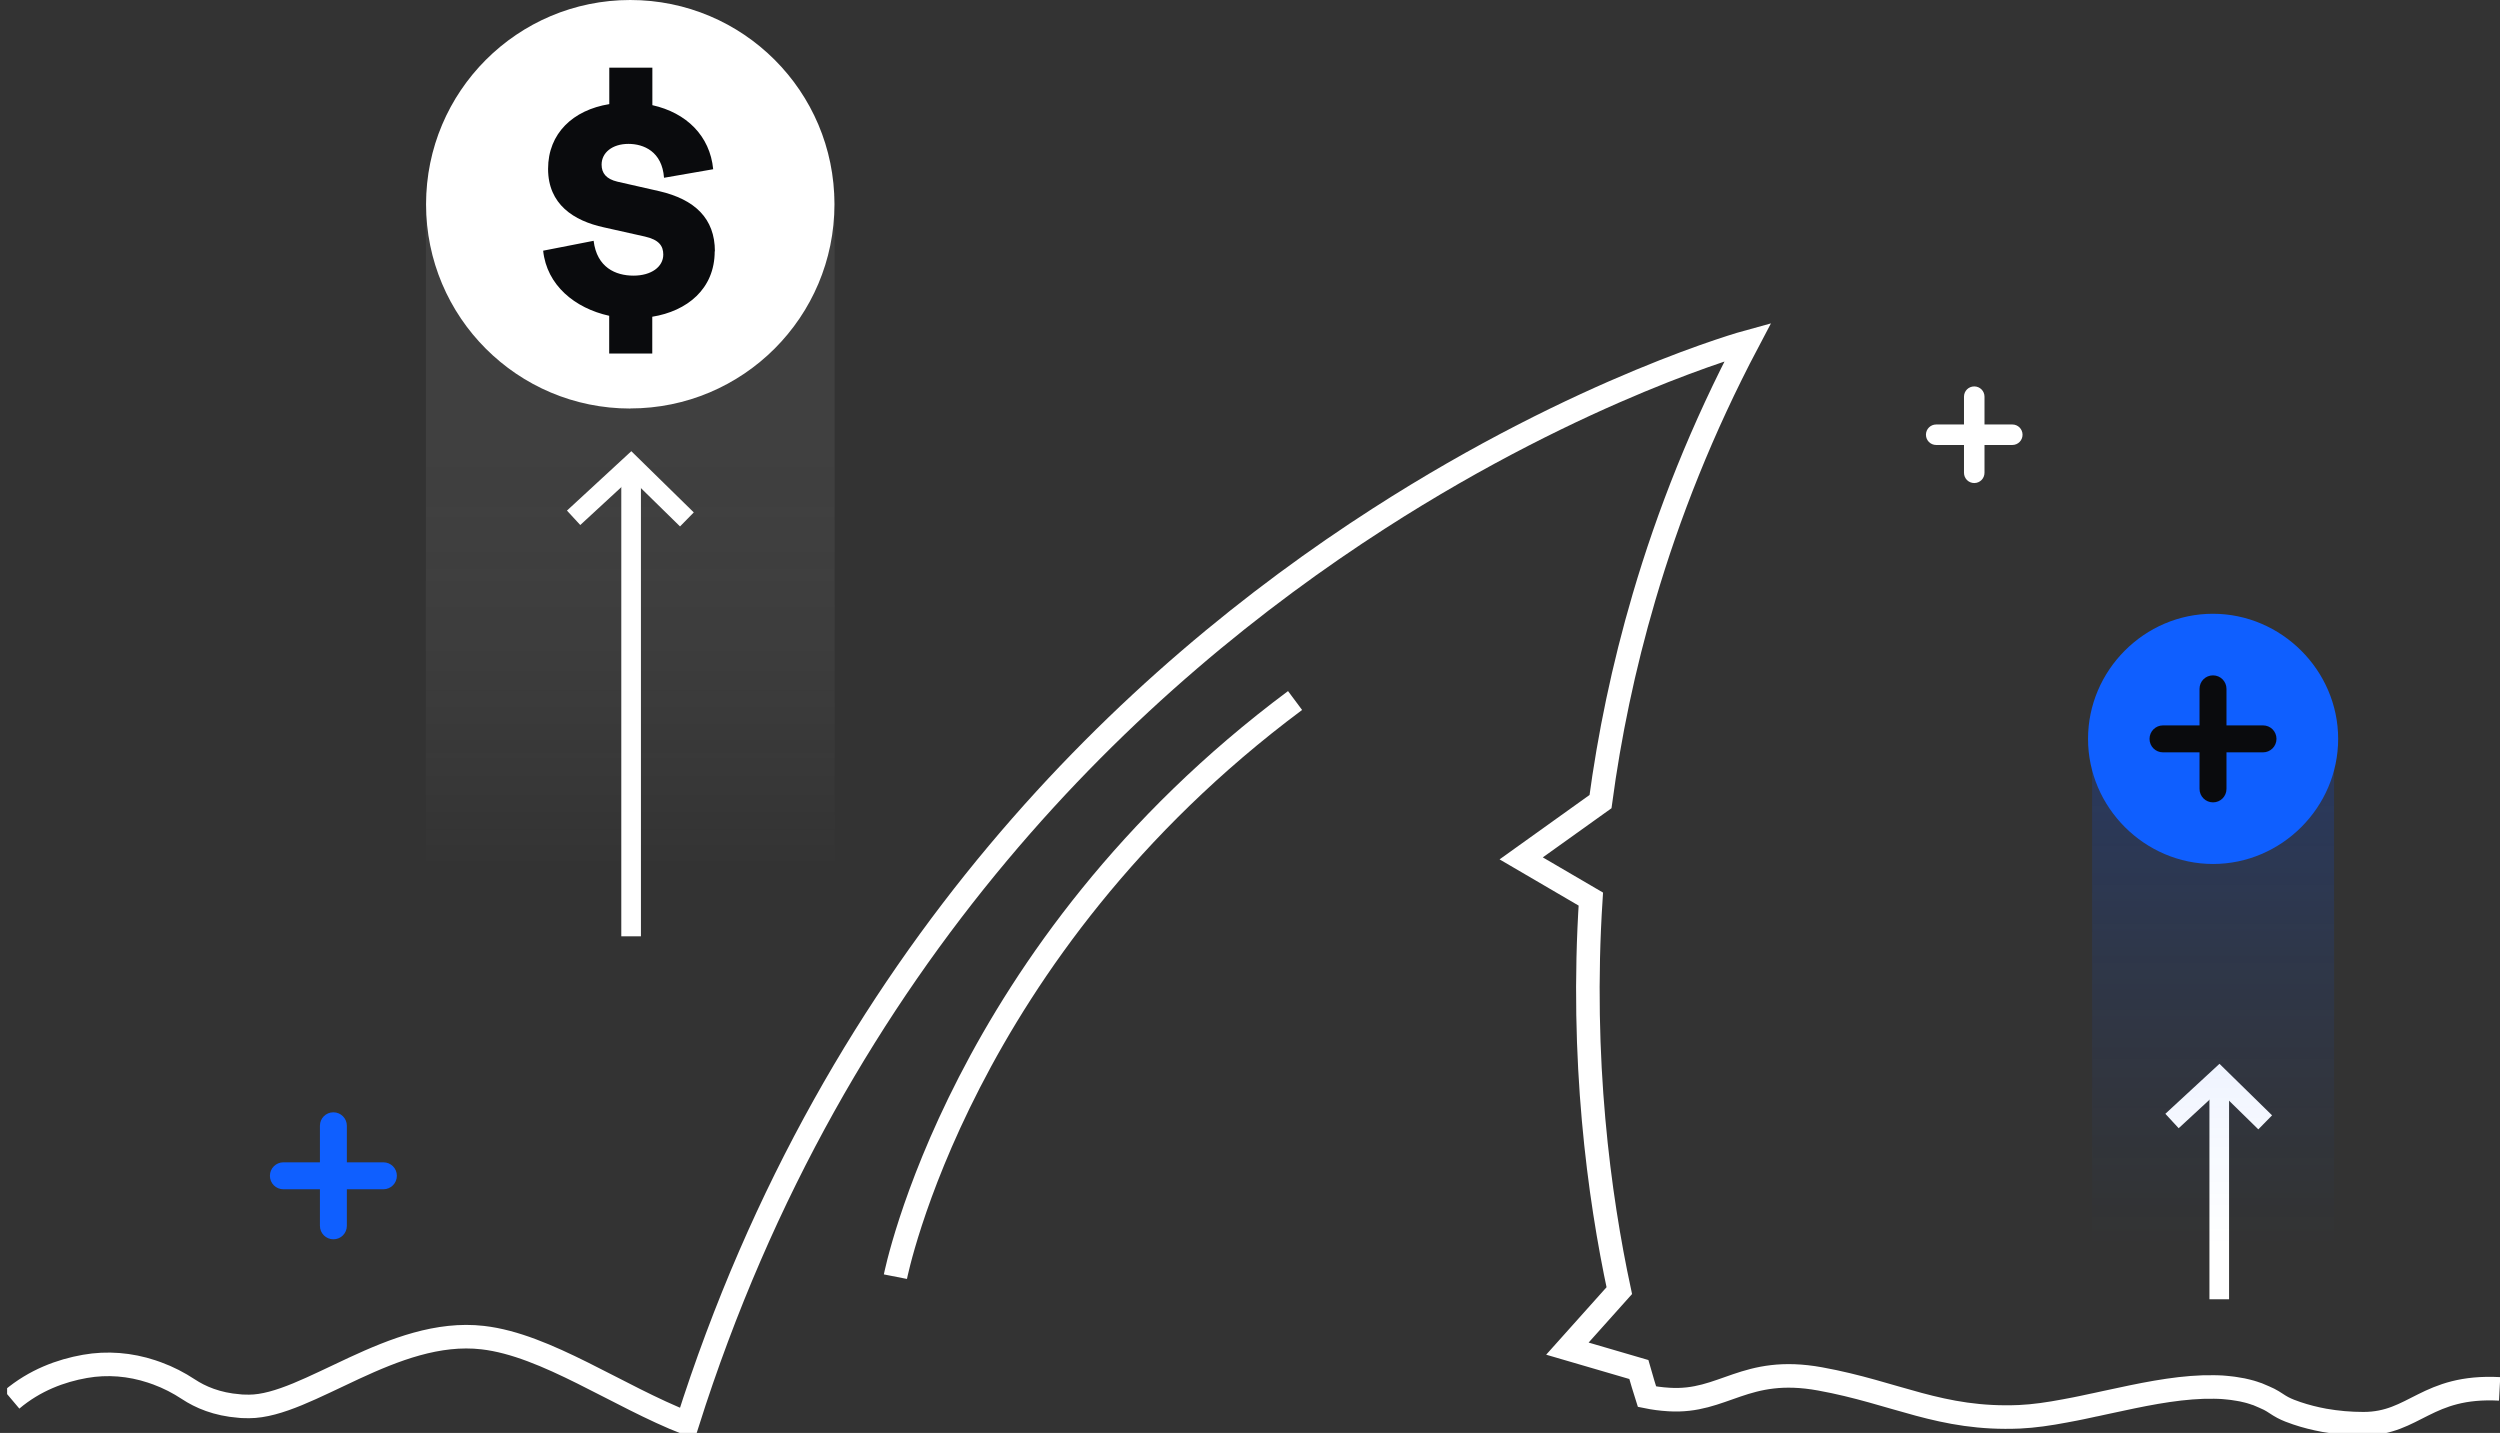
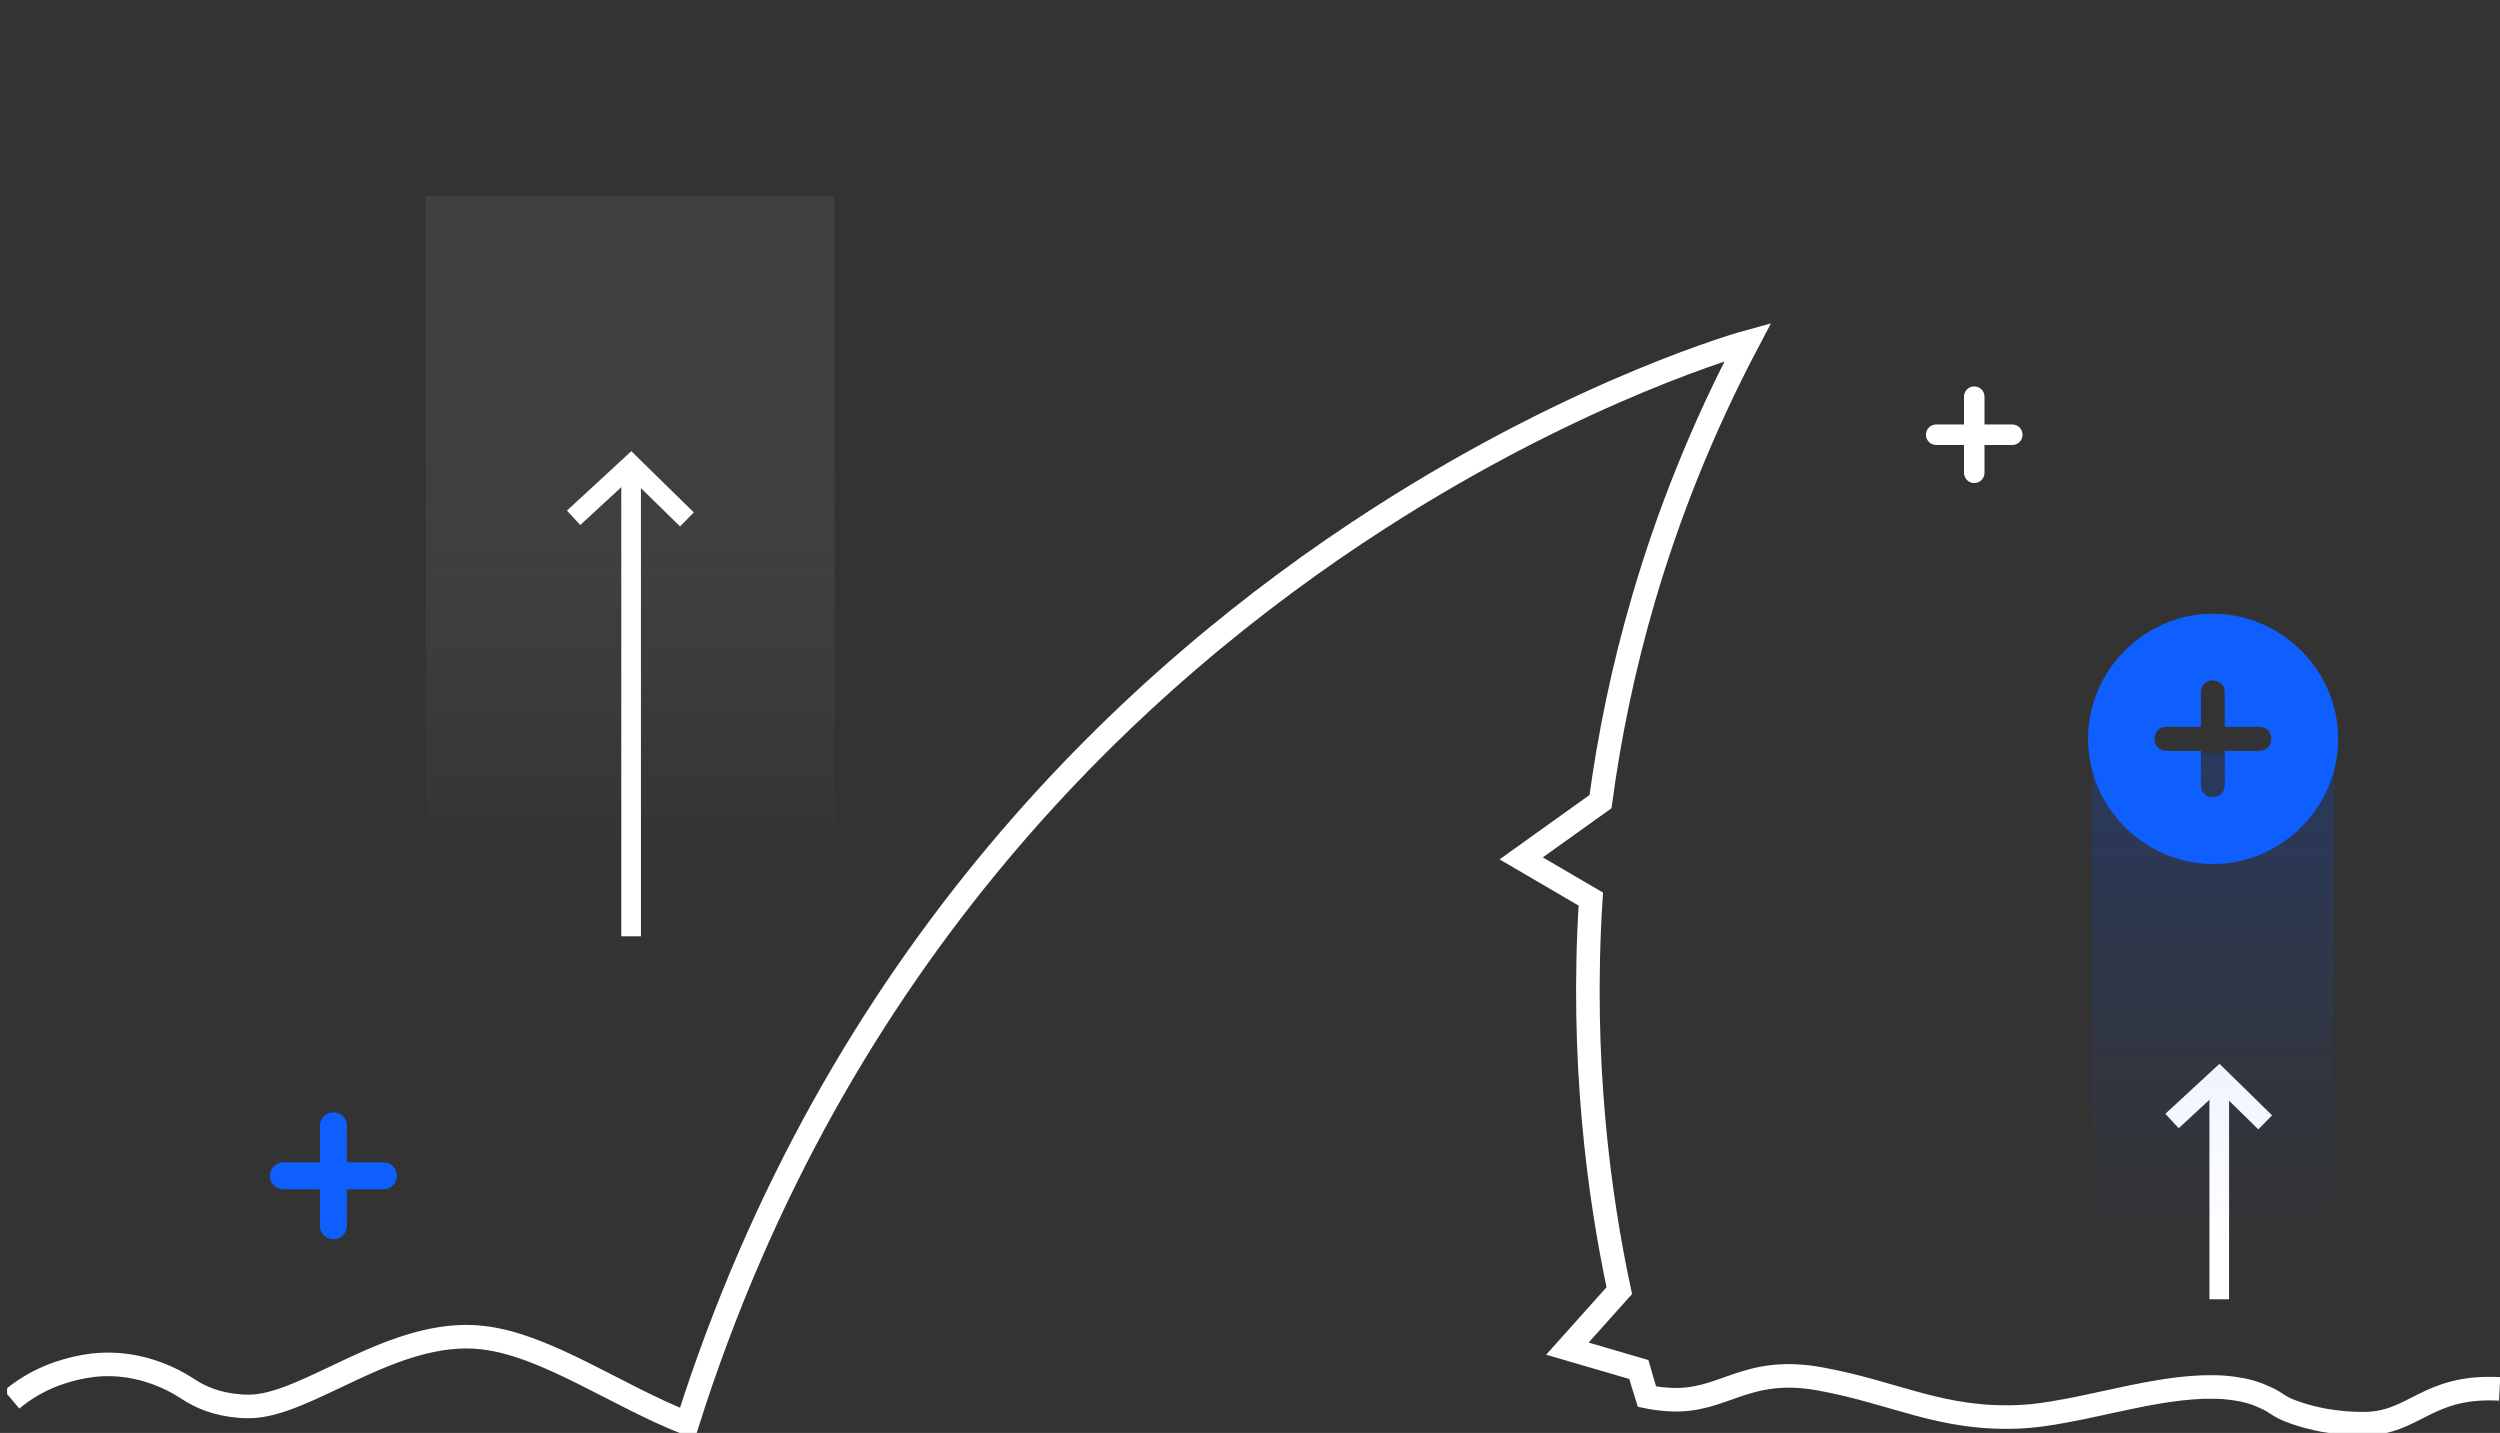
<svg xmlns="http://www.w3.org/2000/svg" width="164" height="94" viewBox="0 0 164 94" fill="none">
  <rect x="0" y="0" width="164" height="94" fill="#333333" stroke="none" />
  <g clip-path="url(#clip0_30312_35450)">
    <path d="M148.597 73.626L145.584 70.674L142.484 73.538" stroke="white" stroke-width="1.288" stroke-miterlimit="10" />
    <path d="M145.583 70.674V85.232" stroke="white" stroke-width="1.288" stroke-miterlimit="10" />
    <path opacity="0.22" d="M54.753 12.864H27.938V59.267H54.753V12.864Z" fill="url(#paint0_linear_30312_35450)" />
-     <path d="M41.345 26.794C48.739 26.794 54.74 20.798 54.74 13.394C54.74 5.99 48.739 0 41.345 0C33.95 0 27.95 5.996 27.95 13.4C27.95 20.804 33.944 26.8 41.345 26.8V26.794Z" fill="white" />
-     <path d="M46.884 16.488C46.884 18.966 45.061 20.411 42.789 20.778V23.194H39.963V20.716C37.71 20.218 35.867 18.711 35.631 16.445L38.942 15.797C39.154 17.547 40.386 18.082 41.556 18.082C42.727 18.082 43.511 17.503 43.511 16.7C43.511 16.139 43.237 15.728 42.303 15.517L39.608 14.913C37.635 14.483 35.954 13.406 35.954 11.077C35.954 8.748 37.591 7.216 39.969 6.83V4.439H42.795V6.899C45.023 7.397 46.573 8.904 46.785 11.102L43.56 11.662C43.436 9.937 42.222 9.439 41.226 9.439C40.162 9.439 39.465 10.018 39.465 10.797C39.465 11.357 39.764 11.743 40.504 11.918L43.243 12.54C45.577 13.082 46.897 14.327 46.897 16.488H46.884Z" fill="#0A0B0D" />
    <path d="M45.061 34.074L41.401 30.487L37.629 33.968" stroke="white" stroke-width="1.288" stroke-miterlimit="10" />
    <path d="M41.401 30.487V61.422" stroke="white" stroke-width="1.288" stroke-miterlimit="10" />
-     <path d="M58.739 83.75C58.739 83.75 62.947 62.355 84.956 45.954" stroke="white" stroke-width="1.545" stroke-miterlimit="10" />
    <path d="M163.975 91.111C159.158 90.855 158.417 93.396 155.037 93.396C154.178 93.396 153.319 93.321 152.473 93.172C151.863 93.059 151.259 92.91 150.674 92.711C150.363 92.605 150.039 92.487 149.746 92.331C149.435 92.169 149.168 91.951 148.856 91.795C148.856 91.795 148.24 91.509 148.097 91.459C148.041 91.434 147.991 91.416 147.935 91.403C147.91 91.391 147.879 91.385 147.854 91.378C147.798 91.359 147.736 91.341 147.674 91.322C147.655 91.316 147.63 91.31 147.611 91.303C147.549 91.285 147.487 91.266 147.425 91.254C147.201 91.198 146.977 91.148 146.746 91.117C146.734 91.117 146.715 91.111 146.703 91.111C146.553 91.086 146.398 91.061 146.242 91.048C146.161 91.042 146.08 91.029 145.999 91.023C145.838 91.005 145.669 90.998 145.501 90.992C145.42 90.992 145.333 90.986 145.246 90.986C143.31 90.949 141.175 91.347 139.078 91.802C138.748 91.87 138.418 91.945 138.088 92.013C137.876 92.057 137.665 92.107 137.459 92.15C137.403 92.163 137.354 92.175 137.304 92.181C137.061 92.231 136.818 92.287 136.576 92.337C136.42 92.368 136.271 92.399 136.115 92.431C135.897 92.474 135.679 92.518 135.461 92.555C134.416 92.754 133.414 92.898 132.486 92.941C127.301 93.165 124.369 91.359 119.402 90.457C114.442 89.554 113.085 92.038 109.481 91.808C108.939 91.777 108.472 91.708 108.043 91.621C107.881 91.111 107.7 90.519 107.508 89.84L102.821 88.47L106.225 84.666C104.899 78.476 103.679 69.503 104.358 58.98L99.789 56.309C99.789 56.309 103.225 53.843 104.993 52.585C105.572 48.289 106.487 43.799 107.844 39.185C109.443 33.737 111.659 28.114 114.659 22.429C114.659 22.429 103.866 25.38 90.434 34.029C74.499 44.285 54.855 62.542 45.089 93.377C40.483 91.578 35.846 88.228 31.669 87.748C25.806 87.069 20.166 92.262 16.332 92.262C16.22 92.262 16.108 92.262 16.002 92.256C15.903 92.256 15.803 92.25 15.704 92.237C14.228 92.126 13.133 91.646 12.361 91.135C11.72 90.712 11.041 90.363 10.332 90.102C10.307 90.096 10.282 90.083 10.263 90.077C10.158 90.04 10.052 90.002 9.94 89.965C8.539 89.504 7.045 89.373 5.57 89.635C3.989 89.915 2.284 90.538 0.771 91.814" stroke="white" stroke-width="1.545" stroke-miterlimit="10" />
    <path opacity="0.51" d="M153.115 49.409H137.243V87.019H153.115V49.409Z" fill="url(#paint1_linear_30312_35450)" />
    <path d="M145.173 56.677C149.673 56.677 153.383 52.959 153.383 48.47C153.383 43.98 149.66 40.263 145.166 40.263C140.672 40.263 136.975 43.98 136.975 48.47C136.975 52.959 140.685 56.677 145.179 56.677H145.173ZM141.332 48.476C141.332 48.009 141.668 47.679 142.123 47.679H144.382V45.419C144.382 44.958 144.7 44.634 145.154 44.634C145.608 44.634 145.944 44.958 145.944 45.419V47.679H148.21C148.665 47.679 148.994 48.003 148.994 48.476C148.994 48.949 148.658 49.255 148.21 49.255H145.944V51.515C145.944 51.969 145.621 52.299 145.154 52.299C144.687 52.299 144.382 51.963 144.382 51.515V49.255H142.123C141.662 49.255 141.332 48.931 141.332 48.476Z" fill="#0F5FFF" />
-     <path d="M148.453 47.586H146.057V45.188C146.057 44.703 145.665 44.304 145.173 44.304C144.681 44.304 144.289 44.696 144.289 45.188V47.586H141.893C141.407 47.586 141.009 47.978 141.009 48.47C141.009 48.962 141.401 49.354 141.893 49.354H144.289V51.751C144.289 52.237 144.681 52.635 145.173 52.635C145.665 52.635 146.057 52.243 146.057 51.751V49.354H148.453C148.939 49.354 149.337 48.962 149.337 48.47C149.337 47.978 148.945 47.586 148.453 47.586Z" fill="#0A0B0D" />
    <path d="M25.151 76.248H22.754V73.851C22.754 73.365 22.362 72.967 21.87 72.967C21.379 72.967 20.987 73.359 20.987 73.851V76.248H18.59C18.105 76.248 17.706 76.64 17.706 77.132C17.706 77.624 18.098 78.016 18.59 78.016H20.987V80.414C20.987 80.9 21.379 81.298 21.87 81.298C22.362 81.298 22.754 80.906 22.754 80.414V78.016H25.151C25.636 78.016 26.035 77.624 26.035 77.132C26.035 76.64 25.642 76.248 25.151 76.248Z" fill="#0F5FFF" />
    <path d="M132.007 27.846H130.183V26.021C130.183 25.648 129.884 25.349 129.511 25.349C129.137 25.349 128.838 25.648 128.838 26.021V27.846H127.015C126.641 27.846 126.342 28.145 126.342 28.518C126.342 28.892 126.641 29.191 127.015 29.191H128.838V31.015C128.838 31.389 129.137 31.688 129.511 31.688C129.884 31.688 130.183 31.389 130.183 31.015V29.191H132.007C132.38 29.191 132.679 28.892 132.679 28.518C132.679 28.145 132.38 27.846 132.007 27.846Z" fill="white" />
  </g>
  <defs>
    <linearGradient id="paint0_linear_30312_35450" x1="41.345" y1="20.822" x2="41.345" y2="57" gradientUnits="userSpaceOnUse">
      <stop offset="0.27" stop-color="#999999" stop-opacity="0.55" />
      <stop offset="0.32" stop-color="#A1A1A1" stop-opacity="0.51" />
      <stop offset="0.78" stop-color="#E4E4E4" stop-opacity="0.14" />
      <stop offset="1" stop-color="white" stop-opacity="0" />
    </linearGradient>
    <linearGradient id="paint1_linear_30312_35450" x1="145.179" y1="41.264" x2="145.179" y2="81.801" gradientUnits="userSpaceOnUse">
      <stop stop-color="#0047FF" stop-opacity="0.55" />
      <stop offset="0.18" stop-color="#034CFE" stop-opacity="0.43" />
      <stop offset="0.56" stop-color="#0956FE" stop-opacity="0.2" />
      <stop offset="0.85" stop-color="#0D5CFE" stop-opacity="0.06" />
      <stop offset="1" stop-color="#0F5FFE" stop-opacity="0" />
    </linearGradient>
    <clipPath id="clip0_30312_35450">
      <rect width="163.534" height="94" fill="white" transform="translate(0.466)" />
    </clipPath>
  </defs>
</svg>